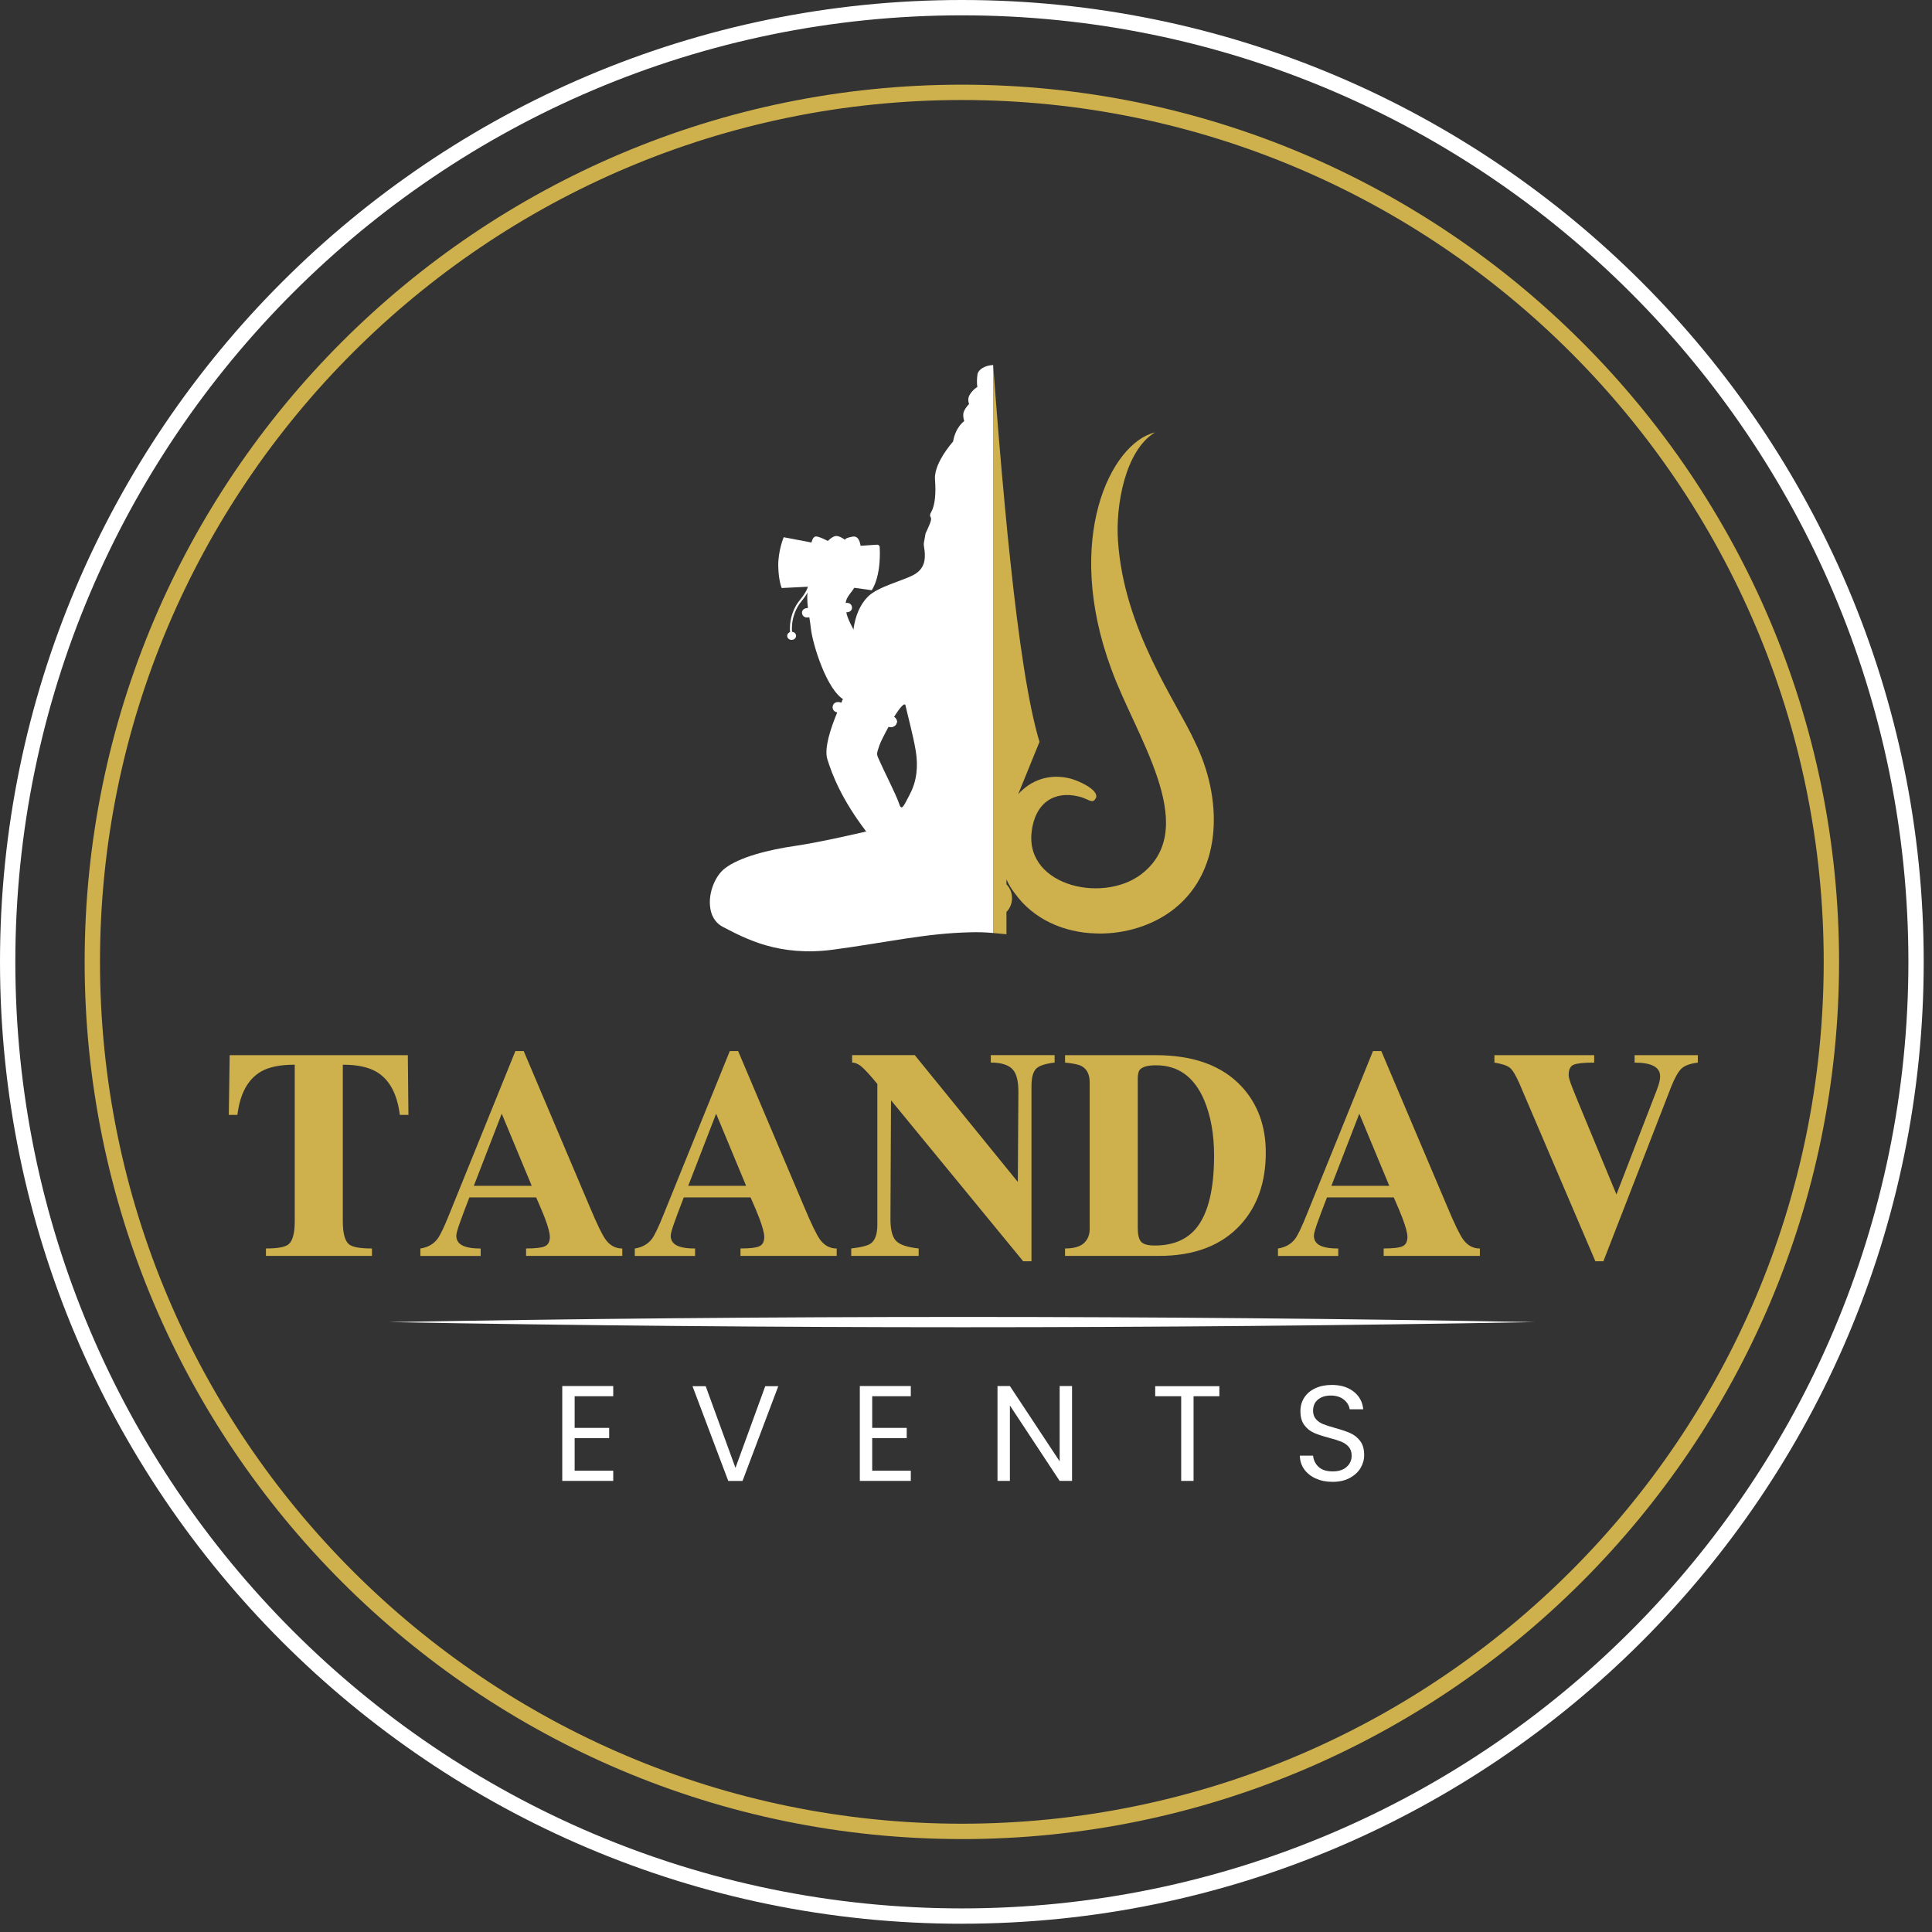
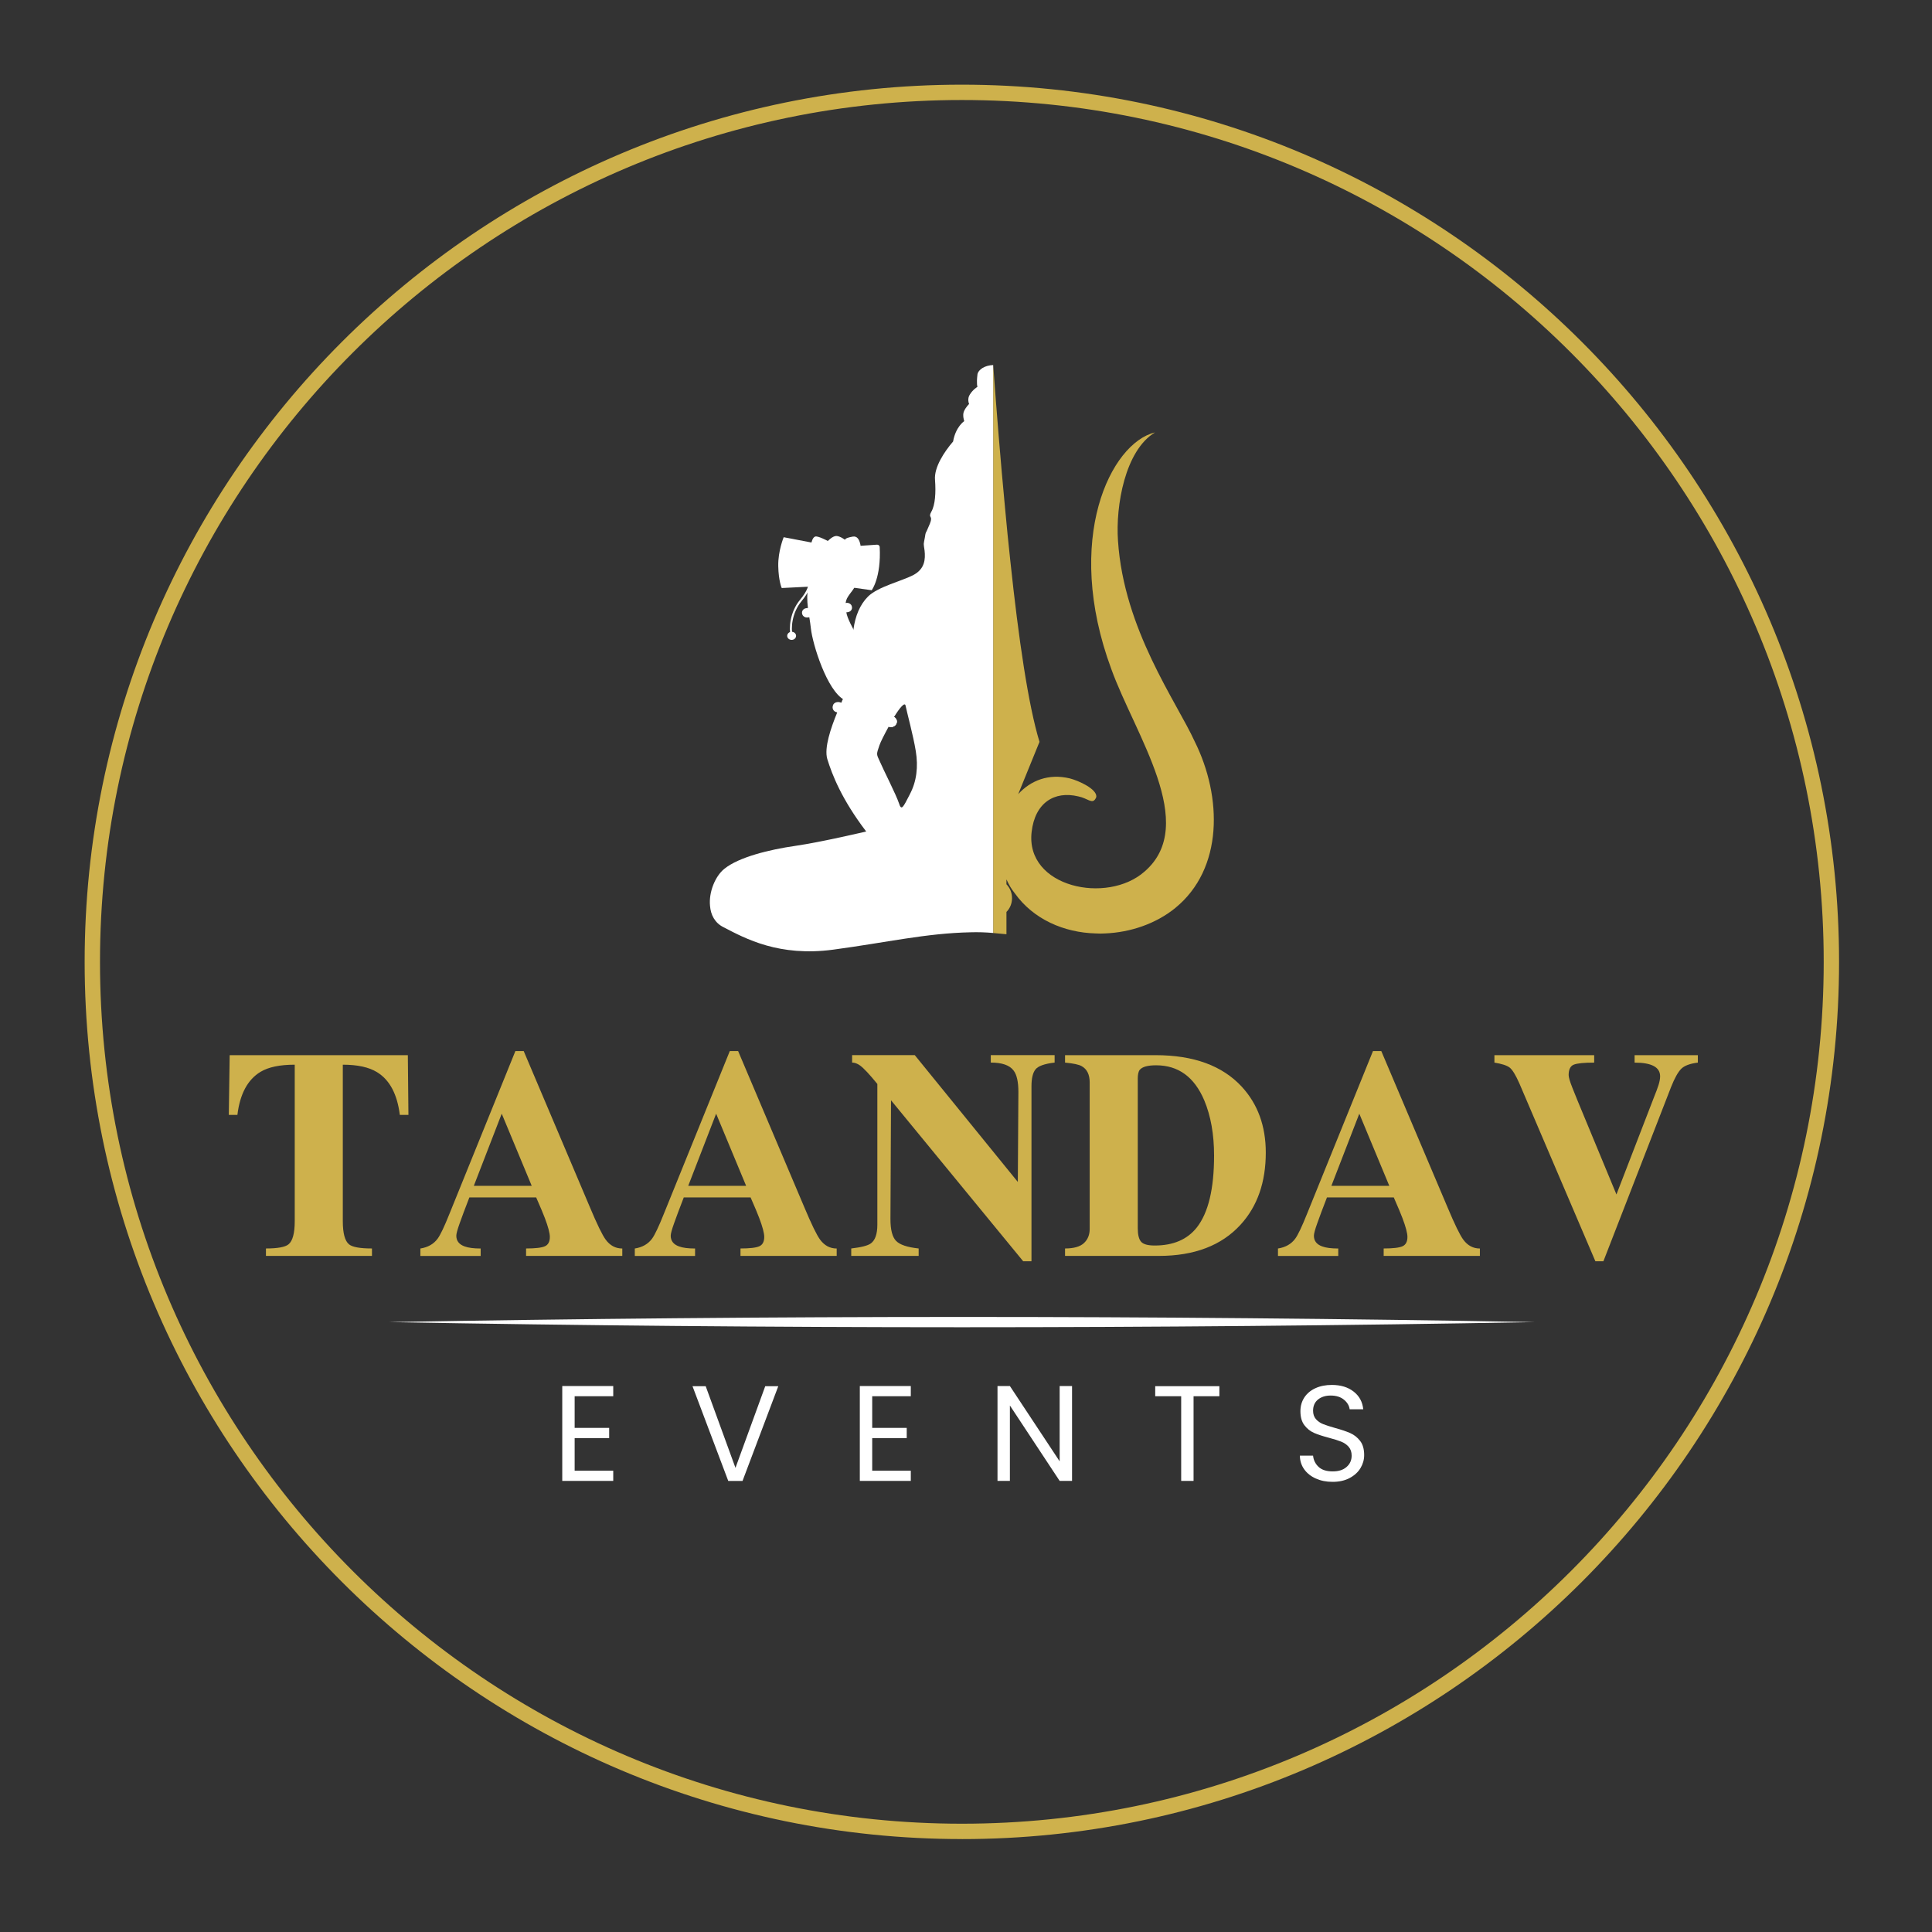
<svg xmlns="http://www.w3.org/2000/svg" width="124" height="124" viewBox="0 0 124 124" fill="none">
  <rect x="0" y="0" width="124" height="124" fill="#333333" stroke="none" />
  <path d="M61.734 118.035C30.69 118.035 5.433 92.778 5.433 61.734C5.433 30.69 30.69 5.435 61.734 5.435C92.778 5.435 118.035 30.692 118.035 61.736C118.035 92.78 92.778 118.037 61.734 118.037V118.035ZM61.734 6.419C31.233 6.419 6.418 31.233 6.418 61.734C6.418 92.235 31.233 117.05 61.734 117.05C92.235 117.05 117.05 92.235 117.05 61.734C117.05 31.233 92.237 6.419 61.734 6.419Z" fill="#CEB14C" />
-   <path d="M61.734 123.47C27.695 123.47 0 95.775 0 61.734C0 27.693 27.695 0 61.734 0C95.774 0 123.468 27.695 123.468 61.734C123.468 95.774 95.774 123.468 61.734 123.468V123.47ZM61.734 0.984C28.236 0.984 0.984 28.236 0.984 61.734C0.984 95.232 28.236 122.485 61.734 122.485C95.232 122.485 122.485 95.232 122.485 61.734C122.485 28.236 95.232 0.984 61.734 0.984Z" fill="white" />
  <path d="M75.432 58.278C74.186 59.287 72.566 59.842 70.923 59.91C70.724 59.923 70.525 59.923 70.326 59.91C68.297 59.856 66.321 59.008 65.126 57.324C65.02 57.192 64.928 57.058 64.847 56.926C64.754 56.767 64.676 56.62 64.608 56.462H64.596V56.753C64.821 56.992 64.954 57.297 64.954 57.642C64.954 57.987 64.822 58.305 64.596 58.531V59.962L63.746 59.883V23.433C63.971 26.524 64.224 29.628 64.503 32.572C64.608 33.753 64.728 34.907 64.847 36.021C65.378 41.035 66.001 45.266 66.717 47.614L65.351 50.97C66.147 50.095 67.301 49.631 68.667 49.961C69.239 50.108 70.392 50.638 70.365 51.129C70.365 51.168 70.339 51.222 70.312 51.261C70.1 51.633 69.808 51.234 69.21 51.115C67.671 50.743 66.424 51.526 66.212 53.397C65.8 56.953 71.066 58.067 73.468 55.931C76.956 52.906 72.857 47.175 71.332 42.957C68.228 34.587 71.305 28.419 74.13 27.755C72.207 28.908 71.596 32.464 71.755 34.705C72.127 40.409 75.522 45.052 76.677 47.586C78.454 51.154 78.522 55.758 75.43 58.278H75.432Z" fill="#CEB14C" />
  <path d="M62.735 24.04C62.66 24.649 62.735 24.829 62.735 24.829C62.735 24.829 62.453 24.993 62.258 25.304C62.05 25.602 62.2 25.929 62.2 25.929C62.2 25.929 61.992 26.123 61.873 26.39C61.753 26.644 61.887 27.029 61.887 27.029C61.887 27.029 61.337 27.387 61.172 28.337C60.607 28.992 59.938 30.002 60.012 30.807C60.072 31.609 60.026 32.412 59.775 32.843C59.537 33.275 59.908 33.051 59.685 33.602C59.328 34.48 59.447 34.003 59.357 34.509C59.268 35.014 59.268 34.806 59.342 35.341C59.401 35.892 59.357 36.515 58.627 36.903C57.898 37.29 56.367 37.645 55.712 38.286C55.191 38.807 54.894 39.536 54.776 40.398C54.746 40.606 54.716 40.815 54.716 41.037C54.656 42.167 54.582 43.699 54.211 44.607C54.181 44.681 54.135 44.771 54.107 44.86C54.063 44.934 54.033 45.008 54.003 45.098C53.913 45.292 53.825 45.499 53.735 45.723C53.32 46.735 52.889 47.999 53.096 48.712C53.408 49.724 54.019 51.299 55.594 53.367C55.594 53.367 52.695 54.052 51.044 54.29C49.393 54.527 47.43 55.004 46.492 55.761C45.913 56.222 45.482 57.249 45.571 58.141C45.615 58.706 45.869 59.227 46.434 59.509C47.861 60.252 50.004 61.412 53.468 60.952C56.918 60.491 59.417 59.896 62.302 59.836C62.763 59.822 63.239 59.836 63.744 59.88V23.43C63.239 23.444 62.793 23.697 62.733 24.039L62.735 24.04ZM58.391 50.989C57.96 51.822 57.856 52.075 57.692 51.54C57.514 51.005 56.68 49.368 56.472 48.879C56.249 48.388 56.235 48.447 56.443 47.838C56.517 47.615 56.77 47.124 57.038 46.634L57.081 46.648C57.111 46.648 57.141 46.662 57.171 46.662C57.349 46.662 57.499 46.559 57.543 46.409C57.588 46.26 57.529 46.096 57.379 46.022C57.736 45.441 58.078 45.026 58.122 45.293C58.212 45.739 58.613 47.196 58.777 48.208C58.94 49.204 58.837 50.157 58.389 50.989H58.391Z" fill="white" />
  <path d="M57.544 46.407C57.5 46.555 57.351 46.661 57.173 46.661C57.143 46.661 57.113 46.647 57.083 46.647L57.039 46.632C57.159 46.425 57.277 46.215 57.381 46.037V46.023C57.53 46.097 57.588 46.261 57.544 46.41V46.407Z" fill="white" />
  <path d="M55.684 42.295C55.648 41.749 54.428 40.038 54.319 39.298C54.211 38.558 54.272 38.478 54.703 37.91C55.133 37.342 55.268 36.496 55.276 35.95C55.286 35.404 55.303 34.339 54.73 34.441C54.157 34.543 54.245 34.653 54.245 34.653C54.245 34.653 53.918 34.403 53.679 34.4C53.438 34.397 53.133 34.721 53.133 34.721C53.133 34.721 52.506 34.384 52.325 34.436C52.144 34.488 52.078 34.842 52.078 34.842C52.078 34.842 52.075 36.865 51.881 37.708C51.688 38.552 51.944 39.403 52.048 40.36C52.152 41.317 53.066 44.336 54.198 44.925C55.331 45.513 55.733 43.033 55.684 42.295Z" fill="white" />
  <path d="M53.738 35.135L50.298 34.48C50.298 34.48 49.931 35.371 49.95 36.331C49.969 37.291 50.173 37.741 50.173 37.741L53.697 37.565L55.947 37.883C55.947 37.883 56.562 37.078 56.461 35.103C56.456 35.017 56.375 34.951 56.28 34.959L53.738 35.133V35.135Z" fill="white" />
  <path d="M54.414 39.29L51.839 39.63C51.666 39.652 51.507 39.543 51.482 39.388L51.477 39.361C51.452 39.203 51.571 39.059 51.745 39.035L54.319 38.695C54.493 38.673 54.652 38.782 54.677 38.937L54.681 38.964C54.707 39.121 54.587 39.266 54.414 39.29Z" fill="white" />
  <path d="M57.544 46.407C57.5 46.555 57.351 46.661 57.173 46.661C57.143 46.661 57.113 46.647 57.083 46.647L57.039 46.633L53.737 45.726L53.693 45.712C53.499 45.668 53.395 45.474 53.455 45.296C53.485 45.147 53.633 45.059 53.783 45.059C53.827 45.059 53.872 45.059 53.902 45.073L54.006 45.103L57.308 45.995C57.337 46.009 57.368 46.009 57.382 46.025C57.532 46.099 57.59 46.263 57.546 46.412L57.544 46.407Z" fill="white" />
  <path d="M50.745 40.826C50.627 40.327 50.688 39.298 51.344 38.503C51.87 37.867 51.894 37.565 51.916 37.274C51.92 37.22 51.924 37.169 51.931 37.115L52.059 37.131C52.053 37.183 52.048 37.233 52.045 37.283C52.02 37.595 51.994 37.916 51.444 38.585C50.817 39.344 50.757 40.323 50.871 40.796L50.745 40.826Z" fill="white" />
  <path d="M51.094 40.81C51.094 40.953 50.967 41.07 50.809 41.07C50.652 41.07 50.524 40.953 50.524 40.81C50.524 40.667 50.652 40.55 50.809 40.55C50.967 40.55 51.094 40.667 51.094 40.81Z" fill="white" />
  <path d="M36.882 89.613V91.645H39.098V92.3H36.882V94.393H39.359V95.048H36.087V88.959H39.359V89.613H36.882Z" fill="white" />
  <path d="M49.952 88.968L47.657 95.05H46.741L44.446 88.968H45.293L47.204 94.211L49.115 88.968H49.952Z" fill="white" />
  <path d="M55.98 89.613V91.645H58.196V92.3H55.98V94.393H58.457V95.048H55.185V88.959H58.457V89.613H55.98Z" fill="white" />
  <path d="M68.806 95.048H68.011L64.817 90.207V95.048H64.022V88.959H64.817L68.011 93.792V88.959H68.806V95.048Z" fill="white" />
  <path d="M78.262 88.968V89.613H76.605V95.048H75.811V89.613H74.144V88.968H78.262Z" fill="white" />
  <path d="M84.452 94.895C84.134 94.752 83.886 94.555 83.706 94.302C83.525 94.049 83.433 93.757 83.428 93.425H84.275C84.303 93.71 84.421 93.951 84.627 94.145C84.833 94.34 85.135 94.437 85.531 94.437C85.926 94.437 86.207 94.343 86.424 94.154C86.642 93.965 86.752 93.723 86.752 93.425C86.752 93.192 86.687 93.004 86.56 92.859C86.432 92.714 86.272 92.604 86.08 92.527C85.888 92.45 85.63 92.369 85.304 92.283C84.903 92.177 84.581 92.073 84.341 91.968C84.098 91.862 83.892 91.699 83.721 91.475C83.549 91.252 83.464 90.951 83.464 90.572C83.464 90.24 83.549 89.947 83.717 89.69C83.886 89.434 84.123 89.237 84.429 89.097C84.734 88.957 85.085 88.888 85.48 88.888C86.05 88.888 86.517 89.031 86.881 89.316C87.245 89.601 87.449 89.978 87.496 90.451H86.624C86.594 90.218 86.473 90.013 86.258 89.835C86.042 89.657 85.757 89.569 85.403 89.569C85.071 89.569 84.8 89.656 84.591 89.826C84.382 89.997 84.276 90.237 84.276 90.545C84.276 90.765 84.339 90.946 84.463 91.087C84.588 91.227 84.742 91.332 84.926 91.404C85.109 91.477 85.367 91.56 85.697 91.653C86.099 91.763 86.421 91.873 86.665 91.981C86.909 92.088 87.119 92.254 87.293 92.478C87.468 92.701 87.555 93.005 87.555 93.389C87.555 93.687 87.476 93.965 87.319 94.227C87.161 94.488 86.928 94.7 86.621 94.864C86.313 95.028 85.949 95.108 85.531 95.108C85.112 95.108 84.77 95.037 84.452 94.894V94.895Z" fill="white" />
  <path d="M23.873 80.13V80.607H17.069V80.13C17.818 80.13 18.302 80.042 18.517 79.864C18.783 79.649 18.917 79.153 18.917 78.377V68.334C17.963 68.334 17.233 68.486 16.724 68.792C15.898 69.287 15.402 70.208 15.237 71.556H14.685L14.741 67.725H26.176L26.214 71.556H25.661C25.496 70.221 25.006 69.306 24.194 68.811C23.673 68.493 22.943 68.334 22.002 68.334V78.377C22.002 79.153 22.136 79.647 22.401 79.864C22.617 80.042 23.107 80.13 23.868 80.13H23.873Z" fill="#CEB14C" />
  <path d="M39.94 80.13V80.607H33.765V80.13C34.362 80.13 34.766 80.083 34.975 79.987C35.185 79.893 35.29 79.691 35.29 79.388C35.29 79.147 35.182 78.739 34.966 78.168C34.876 77.927 34.692 77.488 34.413 76.853H30.125C29.844 77.578 29.635 78.136 29.497 78.53C29.357 78.923 29.287 79.184 29.287 79.312C29.287 79.642 29.465 79.871 29.821 79.998C30.062 80.088 30.405 80.132 30.85 80.132V80.609H26.981V80.132C27.465 80.056 27.833 79.846 28.086 79.504C28.264 79.263 28.518 78.73 28.848 77.903L33.079 67.459H33.612L37.862 77.483C38.32 78.575 38.657 79.268 38.873 79.561C39.153 79.942 39.508 80.132 39.94 80.132V80.13ZM30.411 76.109H34.127L32.202 71.479L30.411 76.109Z" fill="#CEB14C" />
  <path d="M53.701 80.13V80.607H47.526V80.13C48.123 80.13 48.527 80.083 48.737 79.987C48.946 79.893 49.051 79.691 49.051 79.388C49.051 79.147 48.943 78.739 48.727 78.168C48.638 77.927 48.453 77.488 48.175 76.853H43.886C43.606 77.578 43.396 78.136 43.258 78.53C43.118 78.923 43.048 79.184 43.048 79.312C43.048 79.642 43.226 79.871 43.582 79.998C43.823 80.088 44.166 80.132 44.611 80.132V80.609H40.743V80.132C41.226 80.056 41.594 79.846 41.848 79.504C42.025 79.263 42.279 78.73 42.609 77.903L46.84 67.459H47.374L51.623 77.483C52.081 78.575 52.418 79.268 52.634 79.561C52.914 79.942 53.27 80.132 53.701 80.132V80.13ZM44.172 76.109H47.888L45.963 71.479L44.172 76.109Z" fill="#CEB14C" />
  <path d="M54.634 80.607V80.13C55.282 80.055 55.701 79.946 55.891 79.806C56.17 79.603 56.31 79.203 56.31 78.605V69.571C55.814 68.962 55.446 68.568 55.205 68.389C55.027 68.261 54.856 68.198 54.691 68.198V67.721H58.712L65.326 75.86L65.363 70.085C65.363 69.437 65.261 68.981 65.058 68.713C64.805 68.37 64.315 68.198 63.591 68.198V67.721H67.688V68.198C67.04 68.274 66.63 68.42 66.459 68.638C66.287 68.853 66.202 69.217 66.202 69.724V80.949H65.669L57.188 70.619L57.151 78.243C57.151 78.929 57.272 79.397 57.513 79.644C57.753 79.891 58.236 80.053 58.961 80.13V80.607H54.634Z" fill="#CEB14C" />
  <path d="M68.357 80.607V80.13C68.916 80.13 69.319 80.015 69.567 79.787C69.814 79.559 69.939 79.254 69.939 78.873V69.476C69.939 68.968 69.767 68.618 69.424 68.428C69.246 68.326 68.891 68.25 68.357 68.2V67.723H74.169C76.609 67.723 78.451 68.397 79.697 69.744C80.726 70.861 81.241 72.272 81.241 73.975C81.241 75.881 80.701 77.425 79.621 78.605C78.402 79.94 76.655 80.607 74.38 80.607H68.359H68.357ZM73.025 69.267V78.835C73.025 79.241 73.094 79.527 73.234 79.693C73.375 79.858 73.666 79.94 74.111 79.94C75.306 79.94 76.208 79.552 76.817 78.778C77.553 77.838 77.922 76.301 77.922 74.167C77.922 72.807 77.712 71.626 77.292 70.622C76.656 69.124 75.627 68.373 74.204 68.373C73.671 68.373 73.321 68.467 73.156 68.659C73.066 68.762 73.022 68.965 73.022 69.269L73.025 69.267Z" fill="#CEB14C" />
  <path d="M94.982 80.13V80.607H88.807V80.13C89.404 80.13 89.808 80.083 90.017 79.987C90.227 79.893 90.332 79.691 90.332 79.388C90.332 79.147 90.224 78.739 90.008 78.168C89.918 77.927 89.734 77.488 89.456 76.853H85.167C84.886 77.578 84.677 78.136 84.539 78.53C84.398 78.923 84.329 79.184 84.329 79.312C84.329 79.642 84.507 79.871 84.863 79.998C85.104 80.088 85.447 80.132 85.892 80.132V80.609H82.023V80.132C82.507 80.056 82.875 79.846 83.128 79.504C83.306 79.263 83.56 78.73 83.89 77.903L88.121 67.459H88.654L92.904 77.483C93.362 78.575 93.699 79.268 93.915 79.561C94.195 79.942 94.55 80.132 94.982 80.132V80.13ZM85.451 76.109H89.168L87.243 71.479L85.451 76.109Z" fill="#CEB14C" />
  <path d="M108.971 67.723V68.2C108.462 68.264 108.107 68.397 107.904 68.6C107.701 68.803 107.483 69.19 107.255 69.763L102.91 80.95H102.395L97.516 69.534C97.275 68.988 97.064 68.648 96.888 68.515C96.71 68.381 96.386 68.277 95.915 68.2V67.723H102.318V68.2C101.657 68.2 101.219 68.245 101.004 68.334C100.788 68.422 100.679 68.645 100.679 69.001C100.679 69.141 100.758 69.41 100.917 69.811C101.076 70.211 101.186 70.488 101.251 70.641L103.747 76.663L106.168 70.392C106.283 70.112 106.374 69.865 106.445 69.649C106.514 69.434 106.55 69.243 106.55 69.078C106.55 68.494 106.004 68.201 104.912 68.201V67.725H108.971V67.723Z" fill="#CEB14C" />
  <path d="M24.953 84.855C49.384 84.416 74.087 84.413 98.517 84.855C74.087 85.297 49.384 85.294 24.953 84.855Z" fill="white" />
</svg>